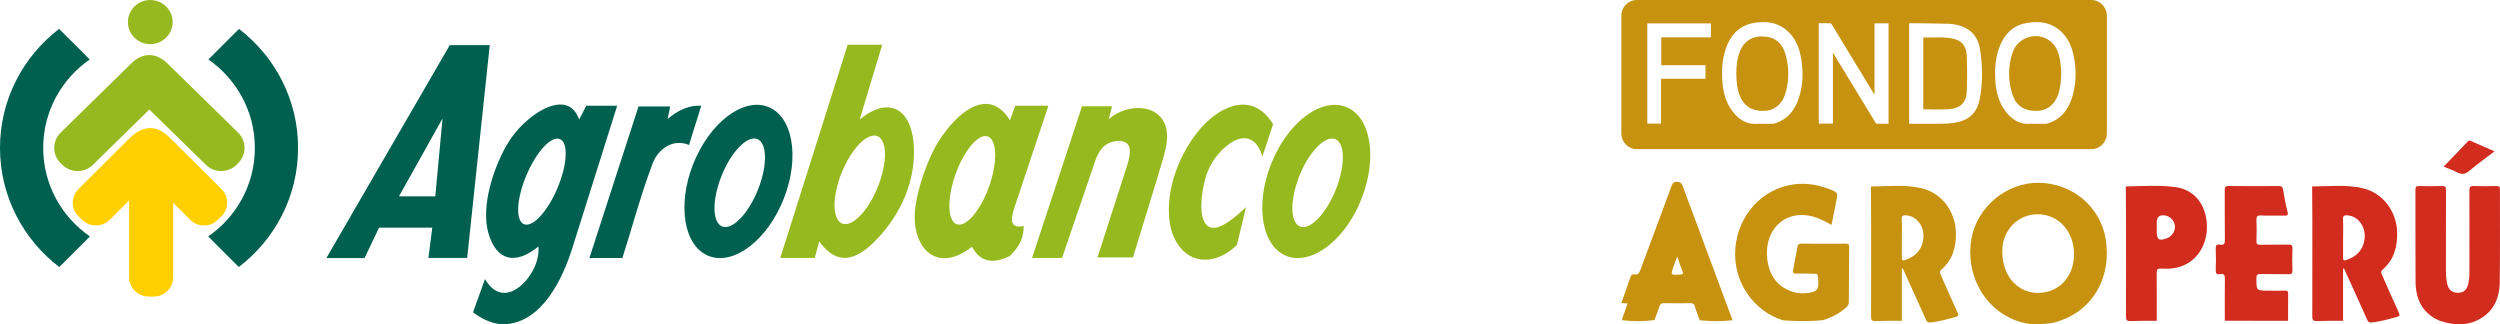
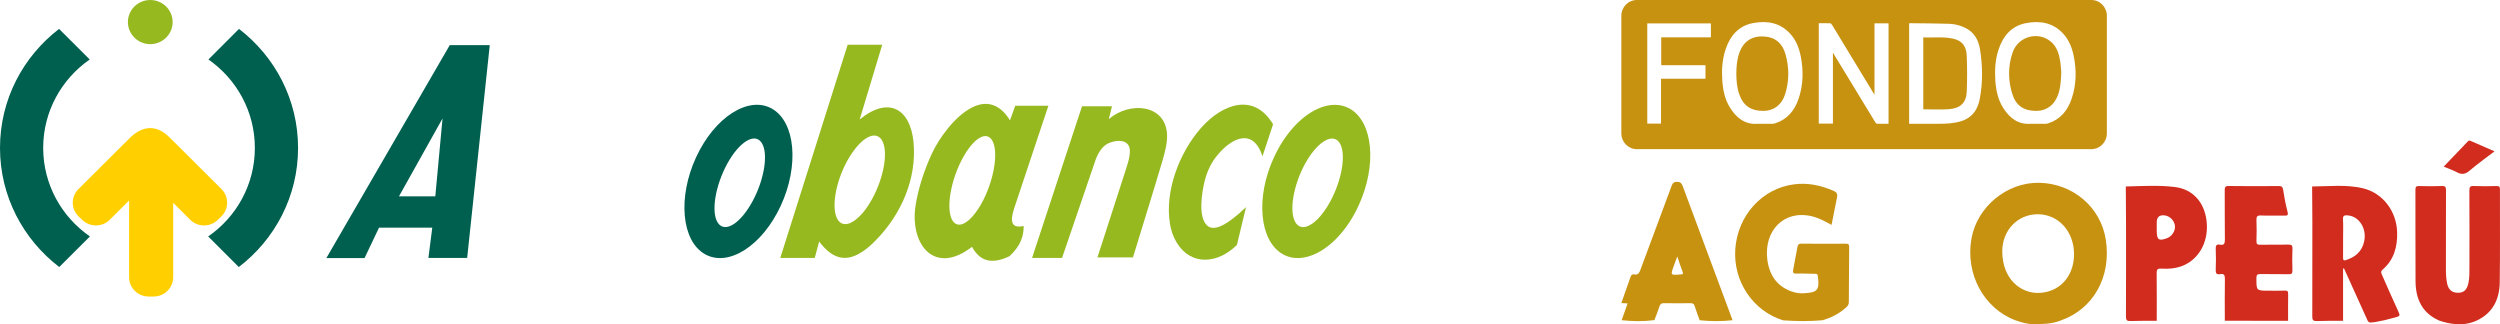
<svg xmlns="http://www.w3.org/2000/svg" width="239" height="31" viewBox="0 0 239 31" fill="none">
  <g clip-path="url(#clip0_10_792)">
    <path fill-rule="evenodd" clip-rule="evenodd" d="M8.597 22.604L5.664 25.527C2.22 22.893 0 18.775 0 14.142C0 9.51 2.21 5.401 5.648 2.763L8.576 5.686C5.885 7.561 4.129 10.646 4.129 14.142C4.129 17.639 5.894 20.737 8.597 22.604" fill="#006050" />
    <path fill-rule="evenodd" clip-rule="evenodd" d="M19.903 22.604L22.83 25.527C26.279 22.893 28.495 18.775 28.495 14.142C28.495 9.51 26.285 5.401 22.849 2.763L19.927 5.686C22.612 7.561 24.364 10.646 24.364 14.142C24.364 17.639 22.609 20.737 19.903 22.604Z" fill="#006050" />
    <path fill-rule="evenodd" clip-rule="evenodd" d="M16.207 13.132L21.181 18.082C21.901 18.805 21.892 19.972 21.167 20.68L20.819 21.02C20.09 21.736 18.906 21.728 18.186 21.013L16.557 19.39V26.509C16.557 27.52 15.718 28.346 14.696 28.346H14.202C13.178 28.346 12.341 27.52 12.341 26.509V19.164L10.49 21.012C9.773 21.728 8.59 21.735 7.857 21.02L7.503 20.68C6.778 19.97 6.773 18.805 7.496 18.081L12.384 13.214C13.594 12.01 14.938 11.87 16.207 13.132" fill="#FFCF00" />
-     <path fill-rule="evenodd" clip-rule="evenodd" d="M15.983 6.041L22.757 12.672C23.573 13.462 23.589 14.768 22.788 15.575L22.635 15.732C21.834 16.541 20.505 16.565 19.692 15.764L14.277 10.471L8.872 15.764C8.061 16.565 6.729 16.541 5.932 15.732L5.773 15.575C4.972 14.768 4.994 13.462 5.803 12.672C8.074 10.451 10.339 8.23 12.609 6.007C13.636 5.005 14.945 5.024 15.982 6.041" fill="#97B920" />
    <path fill-rule="evenodd" clip-rule="evenodd" d="M14.365 0C15.54 0 16.504 0.943 16.504 2.109C16.504 3.274 15.54 4.221 14.365 4.221C13.189 4.221 12.227 3.271 12.227 2.109C12.227 0.946 13.179 0 14.365 0Z" fill="#97B920" />
    <path fill-rule="evenodd" clip-rule="evenodd" d="M31.201 24.67H34.851L36.236 21.762H41.325L40.957 24.66H44.661L46.821 4.315H42.997L31.201 24.67H31.201ZM38.143 18.769L42.306 11.325L41.615 18.769H38.143Z" fill="#006050" />
-     <path fill-rule="evenodd" clip-rule="evenodd" d="M55.37 11.43C55.59 10.989 55.816 10.551 56.045 10.109H59.002C57.572 14.649 56.142 19.194 54.709 23.732C53.801 26.603 51.892 30.707 48.39 30.991C47.306 31.071 46.254 30.623 45.22 29.86C45.606 28.802 45.989 27.739 46.367 26.676C47.925 29.367 50.289 27.432 51.14 25.449C51.41 24.825 51.52 24.189 51.475 23.566C49.282 25.343 47.475 24.965 46.697 22.308C45.954 19.805 47.145 16.113 48.443 13.866C48.953 12.993 49.616 12.157 50.576 11.368C51.981 10.197 54.467 8.936 55.37 11.431M53.527 13.3C52.702 12.956 51.27 14.504 50.325 16.76C49.371 19 49.272 21.098 50.091 21.433C50.918 21.776 52.349 20.224 53.299 17.972C54.243 15.726 54.349 13.63 53.527 13.3Z" fill="#006050" />
-     <path fill-rule="evenodd" clip-rule="evenodd" d="M56.346 24.666H59.502C60.466 21.645 61.269 18.575 62.403 15.602C62.902 14.289 64.29 13.206 65.876 13.86C66.26 12.526 66.649 11.443 67.038 10.11C65.879 10.042 64.818 10.525 63.82 11.381C63.901 10.977 63.987 10.578 64.075 10.176H61.042L56.346 24.666L56.346 24.666Z" fill="#006050" />
    <path fill-rule="evenodd" clip-rule="evenodd" d="M73.806 10.393C71.567 9.12 68.319 11.194 66.546 15.037C64.778 18.865 65.149 23.025 67.387 24.295C69.628 25.574 72.877 23.495 74.645 19.659C76.417 15.82 76.038 11.672 73.806 10.393ZM72.815 13.652C73.476 14.649 73.076 17.18 71.918 19.288C70.763 21.394 69.291 22.303 68.625 21.3C67.962 20.304 68.368 17.775 69.521 15.658C70.675 13.551 72.153 12.644 72.815 13.652Z" fill="#006050" />
    <path fill-rule="evenodd" clip-rule="evenodd" d="M87.332 13.58C87.021 10.394 84.947 9.165 82.19 11.417L82.182 11.42L82.19 11.409L84.342 4.275H81.038C78.888 11.073 76.74 17.871 74.594 24.661H77.89C78.032 24.14 78.179 23.616 78.312 23.086C79.602 24.821 80.876 24.983 82.19 24.219C82.698 23.928 83.199 23.511 83.709 22.988C86.149 20.514 87.666 17.089 87.332 13.58M83.387 19C83.008 19.697 82.599 20.262 82.19 20.66C81.351 21.504 80.545 21.688 80.101 21.02C79.441 20.016 79.84 17.487 80.995 15.376C81.376 14.697 81.785 14.131 82.19 13.722C83.026 12.882 83.837 12.697 84.286 13.364C84.947 14.367 84.54 16.893 83.387 18.999" fill="#97B920" />
    <path fill-rule="evenodd" clip-rule="evenodd" d="M97.065 19.585C98.118 16.431 99.175 13.27 100.226 10.109H97.059C96.892 10.577 96.719 11.03 96.554 11.502C95.491 9.789 94.184 9.654 92.951 10.261C91.27 11.092 89.707 13.3 89.064 14.736C88.483 15.98 87.751 17.969 87.501 19.845C87.045 23.476 89.389 26.335 92.923 23.597L92.951 23.643C93.619 24.837 94.654 25.376 96.498 24.499C97.559 23.534 97.876 22.569 97.862 21.602C96.237 21.976 96.775 20.451 97.065 19.585M94.044 19.047C93.696 19.751 93.315 20.304 92.951 20.714C92.198 21.557 91.451 21.74 91.049 21.068C90.45 20.071 90.815 17.548 91.864 15.439C92.214 14.737 92.585 14.179 92.951 13.766C93.714 12.931 94.445 12.747 94.849 13.42C95.454 14.418 95.085 16.946 94.044 19.047Z" fill="#97B920" />
    <path fill-rule="evenodd" clip-rule="evenodd" d="M103.44 10.161C101.844 14.993 100.252 19.834 98.665 24.661H101.532C102.588 21.57 103.64 18.486 104.701 15.39C104.909 14.762 105.31 14.012 105.932 13.713C106.59 13.401 107.556 13.3 107.903 13.927C108.188 14.441 107.881 15.44 107.665 16.101C106.75 18.934 105.831 21.776 104.917 24.608H108.312C109.243 21.542 110.209 18.487 111.119 15.408C111.38 14.505 111.606 13.665 111.571 12.854C111.427 9.962 108.001 9.662 105.998 11.392C106.101 11.056 106.207 10.494 106.304 10.162H103.44" fill="#97B920" />
    <path fill-rule="evenodd" clip-rule="evenodd" d="M121.707 11.881C121.366 12.895 121.026 13.917 120.692 14.939C119.794 12.182 117.767 13.17 116.399 14.815C115.853 15.468 115.425 16.275 115.17 17.29C114.904 18.345 114.497 20.786 115.426 21.581C116.08 22.14 117.309 21.541 119.12 19.799C118.829 21.005 118.534 22.205 118.251 23.412C116.46 25.203 113.878 25.469 112.493 23.192C112.164 22.653 111.957 22.056 111.849 21.405C111.328 18.233 112.772 14.526 114.862 12.182C116.803 10.006 119.827 8.764 121.707 11.881Z" fill="#97B920" />
    <path fill-rule="evenodd" clip-rule="evenodd" d="M129.047 10.393C128.134 9.878 127.047 9.913 125.96 10.405C124.404 11.113 122.838 12.763 121.793 15.037C120.016 18.865 120.396 23.025 122.625 24.295C123.618 24.862 124.802 24.767 125.96 24.165C127.443 23.4 128.896 21.806 129.88 19.658C131.653 15.82 131.281 11.671 129.047 10.393ZM127.158 19.288C126.782 19.979 126.365 20.54 125.96 20.952C125.12 21.787 124.318 21.976 123.869 21.296C123.211 20.304 123.609 17.775 124.763 15.657C125.139 14.977 125.553 14.409 125.96 14.004C126.794 13.17 127.612 12.983 128.059 13.652C128.724 14.649 128.31 17.18 127.158 19.288" fill="#97B920" />
  </g>
  <g clip-path="url(#clip1_10_792)">
    <path d="M186.728 3.698C185.785 3.487 184.827 3.616 183.865 3.578V10.45C184.706 10.45 185.522 10.497 186.331 10.438C187.413 10.36 187.975 9.813 188.02 8.775C188.07 7.626 188.066 6.473 188.021 5.325C187.983 4.387 187.549 3.883 186.728 3.698" fill="#C89211" />
    <path d="M196.083 3.998C194.875 2.951 192.938 3.466 192.409 5.009C191.95 6.348 191.959 7.72 192.403 9.065C192.755 10.128 193.522 10.613 194.697 10.601C195.68 10.59 196.426 10.016 196.768 9.013C196.984 8.376 197.035 7.716 197.056 6.88C197.031 6.628 197.015 6.205 196.945 5.791C196.833 5.11 196.62 4.465 196.083 3.998" fill="#C89211" />
    <path d="M168.855 3.507C167.705 3.365 166.737 3.785 166.286 5.038C166.052 5.687 165.998 6.363 165.992 7.031C165.998 7.73 166.052 8.406 166.288 9.054C166.673 10.119 167.416 10.616 168.602 10.602C169.582 10.589 170.344 10.017 170.66 9.002C171.056 7.733 171.053 6.445 170.689 5.17C170.422 4.236 169.829 3.627 168.854 3.507" fill="#C89211" />
    <path d="M199.942 0H156.473C155.66 0 155 0.678 155 1.514V12.746C155 13.582 155.66 14.259 156.473 14.259H199.942C200.756 14.259 201.416 13.582 201.416 12.746V1.514C201.416 0.678 200.756 0 199.942 0ZM163.563 3.571H158.813V6.232H163.043V7.526H158.793V11.816H157.48V2.234H163.563V3.571ZM171.939 9.459C171.555 10.58 170.863 11.412 169.724 11.784C169.643 11.81 169.557 11.831 169.474 11.833C169.134 11.838 168.794 11.835 168.454 11.835C168.312 11.835 168.169 11.827 168.027 11.837C166.82 11.921 166.008 11.276 165.395 10.304C164.898 9.515 164.714 8.617 164.651 7.695C164.582 6.677 164.644 5.666 164.974 4.693C165.422 3.374 166.246 2.449 167.629 2.2C168.935 1.964 170.155 2.158 171.122 3.201C171.684 3.805 171.985 4.551 172.146 5.358C172.424 6.743 172.399 8.117 171.94 9.459M180.546 11.833C180.165 11.833 179.795 11.84 179.426 11.826C179.371 11.823 179.306 11.735 179.267 11.672C178.182 9.893 177.099 8.112 176.016 6.331C175.766 5.919 175.514 5.507 175.228 5.036V11.816H173.876V2.219C174.245 2.219 174.606 2.21 174.966 2.226C175.034 2.23 175.115 2.328 175.159 2.402C176.456 4.533 177.749 6.667 179.043 8.8C179.083 8.865 179.126 8.928 179.203 9.043V2.231H180.546V11.833ZM189.267 9.438C189.017 10.766 188.271 11.484 186.967 11.715C186.557 11.787 186.138 11.823 185.723 11.83C184.742 11.846 183.761 11.835 182.78 11.835H182.514V2.235C182.557 2.228 182.587 2.219 182.618 2.219C183.858 2.235 185.1 2.234 186.34 2.275C186.909 2.294 187.465 2.439 187.978 2.713C188.776 3.142 189.158 3.873 189.294 4.741C189.54 6.305 189.563 7.878 189.268 9.438M198.044 9.455C197.66 10.575 196.971 11.41 195.831 11.782C195.751 11.807 195.666 11.831 195.582 11.833C195.242 11.838 194.902 11.835 194.562 11.835C194.412 11.835 194.261 11.827 194.111 11.837C192.935 11.916 192.135 11.29 191.525 10.349C191.005 9.545 190.815 8.623 190.752 7.676C190.686 6.665 190.748 5.663 191.076 4.697C191.523 3.379 192.344 2.452 193.727 2.202C195.034 1.964 196.253 2.158 197.222 3.197C197.79 3.808 198.093 4.563 198.253 5.378C198.526 6.754 198.5 8.121 198.044 9.455" fill="#C89211" />
    <path d="M192.676 30.622C189.646 29.486 187.867 26.173 188.473 22.802C189.018 19.764 191.851 17.427 194.927 17.475C198.159 17.526 200.833 19.802 201.315 22.911C201.862 26.445 200.147 29.529 197.025 30.631C196.144 30.989 195.278 30.983 194.391 30.988C193.829 30.993 193.219 30.811 192.676 30.621M194.812 20.482C192.891 20.481 191.398 22.012 191.417 24.069C191.441 26.689 193.169 28.014 194.832 28.003C196.821 27.99 198.254 26.489 198.278 24.356C198.302 22.158 196.804 20.482 194.812 20.482Z" fill="#C89211" />
    <path d="M170.473 30.627C167.575 29.73 165.669 26.883 165.895 23.789C166.127 20.593 168.469 18.001 171.529 17.619C172.837 17.456 174.101 17.715 175.315 18.26C175.659 18.414 175.674 18.614 175.611 18.916C175.438 19.76 175.273 20.606 175.096 21.5C174.479 21.167 173.879 20.829 173.202 20.672C170.475 20.037 168.651 22.115 168.947 24.735C169.124 26.313 169.911 27.458 171.468 27.924C171.796 28.023 172.133 28.054 172.471 28.034C173.775 27.96 173.954 27.721 173.786 26.392C173.757 26.16 173.644 26.18 173.496 26.178C172.913 26.17 172.329 26.133 171.746 26.156C171.397 26.171 171.381 26.023 171.436 25.745C171.578 25.03 171.708 24.313 171.839 23.595C171.877 23.392 171.955 23.291 172.19 23.293C173.617 23.307 175.045 23.304 176.472 23.296C176.701 23.294 176.782 23.365 176.781 23.607C176.762 25.371 176.755 27.135 176.748 28.9C176.747 29.102 176.661 29.233 176.518 29.364C175.852 29.974 175.082 30.373 174.228 30.614C172.977 30.731 171.725 30.711 170.473 30.626" fill="#C89211" />
    <path d="M221.04 17.827C222.655 17.819 224.279 17.623 225.876 17.995C227.794 18.442 229.114 20.188 229.167 22.211C229.203 23.616 228.856 24.841 227.784 25.77C227.575 25.951 227.635 26.09 227.717 26.276C228.246 27.465 228.762 28.66 229.309 29.84C229.454 30.154 229.42 30.222 229.082 30.319C228.693 30.43 228.332 30.51 227.959 30.611C226.403 30.952 226.489 30.838 226.352 30.664C225.596 28.995 224.84 27.325 224.085 25.656C224.056 25.666 224.027 25.674 223.997 25.684V30.666C223.157 30.672 222.314 30.659 221.474 30.692C221.119 30.705 221.053 30.574 221.055 30.24C221.066 27.249 221.064 24.256 221.061 21.265C221.06 20.12 221.047 18.974 221.04 17.828M224 22.718C224 23.351 224.004 23.984 223.997 24.616C223.994 24.814 224.013 24.947 224.257 24.87C225.15 24.586 225.808 24.055 226.016 23.072C226.281 21.819 225.515 20.652 224.407 20.588C224.124 20.572 223.968 20.604 223.99 20.971C224.026 21.552 224 22.136 224 22.718Z" fill="#D22C1F" />
    <path d="M233.16 30.635C231.564 29.922 230.935 28.586 230.925 26.891C230.908 23.978 230.924 21.064 230.915 18.151C230.914 17.876 230.977 17.778 231.26 17.786C231.988 17.806 232.719 17.813 233.448 17.784C233.78 17.771 233.839 17.887 233.837 18.199C233.826 20.713 233.833 23.227 233.829 25.74C233.828 26.191 233.852 26.639 233.94 27.079C234.064 27.713 234.424 28.002 235.025 27.988C235.569 27.975 235.841 27.697 235.98 27.06C236.088 26.566 236.077 26.068 236.078 25.57C236.081 23.122 236.086 20.675 236.072 18.229C236.07 17.891 236.133 17.767 236.489 17.783C237.217 17.814 237.948 17.804 238.677 17.786C238.939 17.779 238.997 17.867 238.995 18.122C238.986 21.084 239.021 24.048 238.975 27.01C238.949 28.609 238.314 29.904 236.823 30.621C235.567 31.239 234.178 30.996 233.159 30.634" fill="#D22C1F" />
    <path d="M155.032 30.609C155.218 30.085 155.403 29.561 155.599 29.007C155.382 28.994 155.207 28.984 155 28.972C155.302 28.115 155.598 27.279 155.892 26.441C155.95 26.276 156.058 26.197 156.224 26.232C156.598 26.311 156.716 26.088 156.832 25.773C157.806 23.127 158.797 20.487 159.778 17.843C159.88 17.567 159.973 17.37 160.344 17.384C160.676 17.396 160.775 17.544 160.875 17.815C162.457 22.082 164.046 26.348 165.634 30.613C164.585 30.731 163.538 30.724 162.491 30.616C162.33 30.169 162.149 29.728 162.014 29.273C161.942 29.028 161.815 28.982 161.595 28.985C160.757 28.994 159.919 28.998 159.082 28.983C158.831 28.979 158.714 29.06 158.637 29.31C158.502 29.748 158.322 30.172 158.161 30.602C157.118 30.741 156.075 30.725 155.032 30.61M160.348 24.517C160.213 24.881 160.123 25.122 160.034 25.364C159.681 26.325 159.681 26.32 160.687 26.235C160.876 26.219 160.945 26.204 160.856 25.981C160.681 25.541 160.542 25.085 160.348 24.517Z" fill="#C89211" />
    <path d="M212.692 30.665C212.692 29.333 212.677 28.001 212.699 26.67C212.705 26.299 212.613 26.137 212.244 26.207C211.901 26.273 211.808 26.128 211.823 25.78C211.852 25.116 211.852 24.449 211.823 23.784C211.808 23.444 211.922 23.334 212.227 23.391C212.616 23.463 212.704 23.291 212.698 22.907C212.677 21.342 212.696 19.776 212.684 18.212C212.682 17.919 212.71 17.778 213.062 17.782C214.65 17.805 216.239 17.797 217.829 17.787C218.094 17.786 218.223 17.83 218.269 18.147C218.373 18.851 218.507 19.553 218.687 20.241C218.784 20.61 218.648 20.617 218.374 20.613C217.628 20.601 216.881 20.63 216.137 20.6C215.784 20.586 215.704 20.707 215.717 21.047C215.743 21.712 215.74 22.378 215.718 23.044C215.709 23.334 215.801 23.401 216.07 23.397C216.962 23.38 217.854 23.401 218.745 23.385C219.038 23.378 219.174 23.424 219.159 23.778C219.127 24.459 219.135 25.144 219.156 25.825C219.166 26.127 219.094 26.224 218.785 26.216C217.894 26.192 217.002 26.217 216.11 26.201C215.835 26.197 215.717 26.238 215.715 26.571C215.708 27.789 215.693 27.788 216.875 27.789C217.394 27.789 217.914 27.805 218.431 27.782C218.698 27.77 218.752 27.869 218.748 28.12C218.734 28.969 218.742 29.817 218.742 30.666L212.692 30.665" fill="#D22C1F" />
    <path d="M203.226 17.827C204.795 17.791 206.37 17.684 207.932 17.881C209.622 18.095 210.718 19.302 210.943 21.077C211.178 22.93 210.36 24.598 208.871 25.316C208.144 25.666 207.373 25.723 206.594 25.681C206.241 25.662 206.173 25.781 206.177 26.122C206.196 27.636 206.185 29.152 206.184 30.667C205.343 30.672 204.501 30.66 203.66 30.691C203.305 30.705 203.24 30.574 203.241 30.24C203.253 27.248 203.25 24.256 203.248 21.265C203.246 20.119 203.234 18.973 203.226 17.827M206.185 21.711V22.059C206.185 22.933 206.383 23.071 207.186 22.762C207.645 22.586 207.979 22.056 207.924 21.59C207.864 21.074 207.444 20.652 206.931 20.59C206.434 20.531 206.185 20.754 206.185 21.261V21.71V21.711Z" fill="#D22C1F" />
    <path d="M238.476 14.467C237.648 15.103 236.839 15.675 236.089 16.317C235.682 16.665 235.336 16.713 234.882 16.469C234.499 16.264 234.082 16.125 233.616 15.929C234.401 15.111 235.169 14.313 235.932 13.511C236.058 13.378 236.172 13.463 236.283 13.51C236.991 13.816 237.697 14.127 238.476 14.467" fill="#D22C1F" />
-     <path d="M178.859 17.827C180.473 17.819 182.097 17.623 183.695 17.995C185.613 18.442 186.932 20.188 186.985 22.211C187.022 23.616 186.674 24.841 185.602 25.77C185.393 25.951 185.453 26.09 185.536 26.276C186.065 27.465 186.58 28.66 187.127 29.84C187.272 30.154 187.238 30.222 186.901 30.319C186.511 30.43 186.151 30.51 185.777 30.611C184.222 30.952 184.308 30.838 184.171 30.664C183.414 28.995 182.659 27.325 181.904 25.656C181.875 25.666 181.846 25.674 181.817 25.684V30.666C180.976 30.672 180.134 30.659 179.293 30.692C178.938 30.705 178.873 30.574 178.873 30.24C178.885 27.249 178.882 24.256 178.88 21.265C178.879 20.12 178.866 18.974 178.859 17.828M181.818 22.718C181.818 23.351 181.822 23.984 181.815 24.616C181.812 24.814 181.831 24.947 182.075 24.87C182.969 24.586 183.627 24.055 183.835 23.072C184.1 21.819 183.333 20.652 182.225 20.588C181.943 20.572 181.786 20.604 181.808 20.971C181.844 21.552 181.817 22.136 181.817 22.718" fill="#C89211" />
  </g>
  <defs>
    <clipPath id="clip0_10_792">
      <rect width="131" height="31" fill="white" />
    </clipPath>
    <clipPath id="clip1_10_792">
      <rect width="84" height="31" fill="white" transform="translate(155)" />
    </clipPath>
  </defs>
</svg>